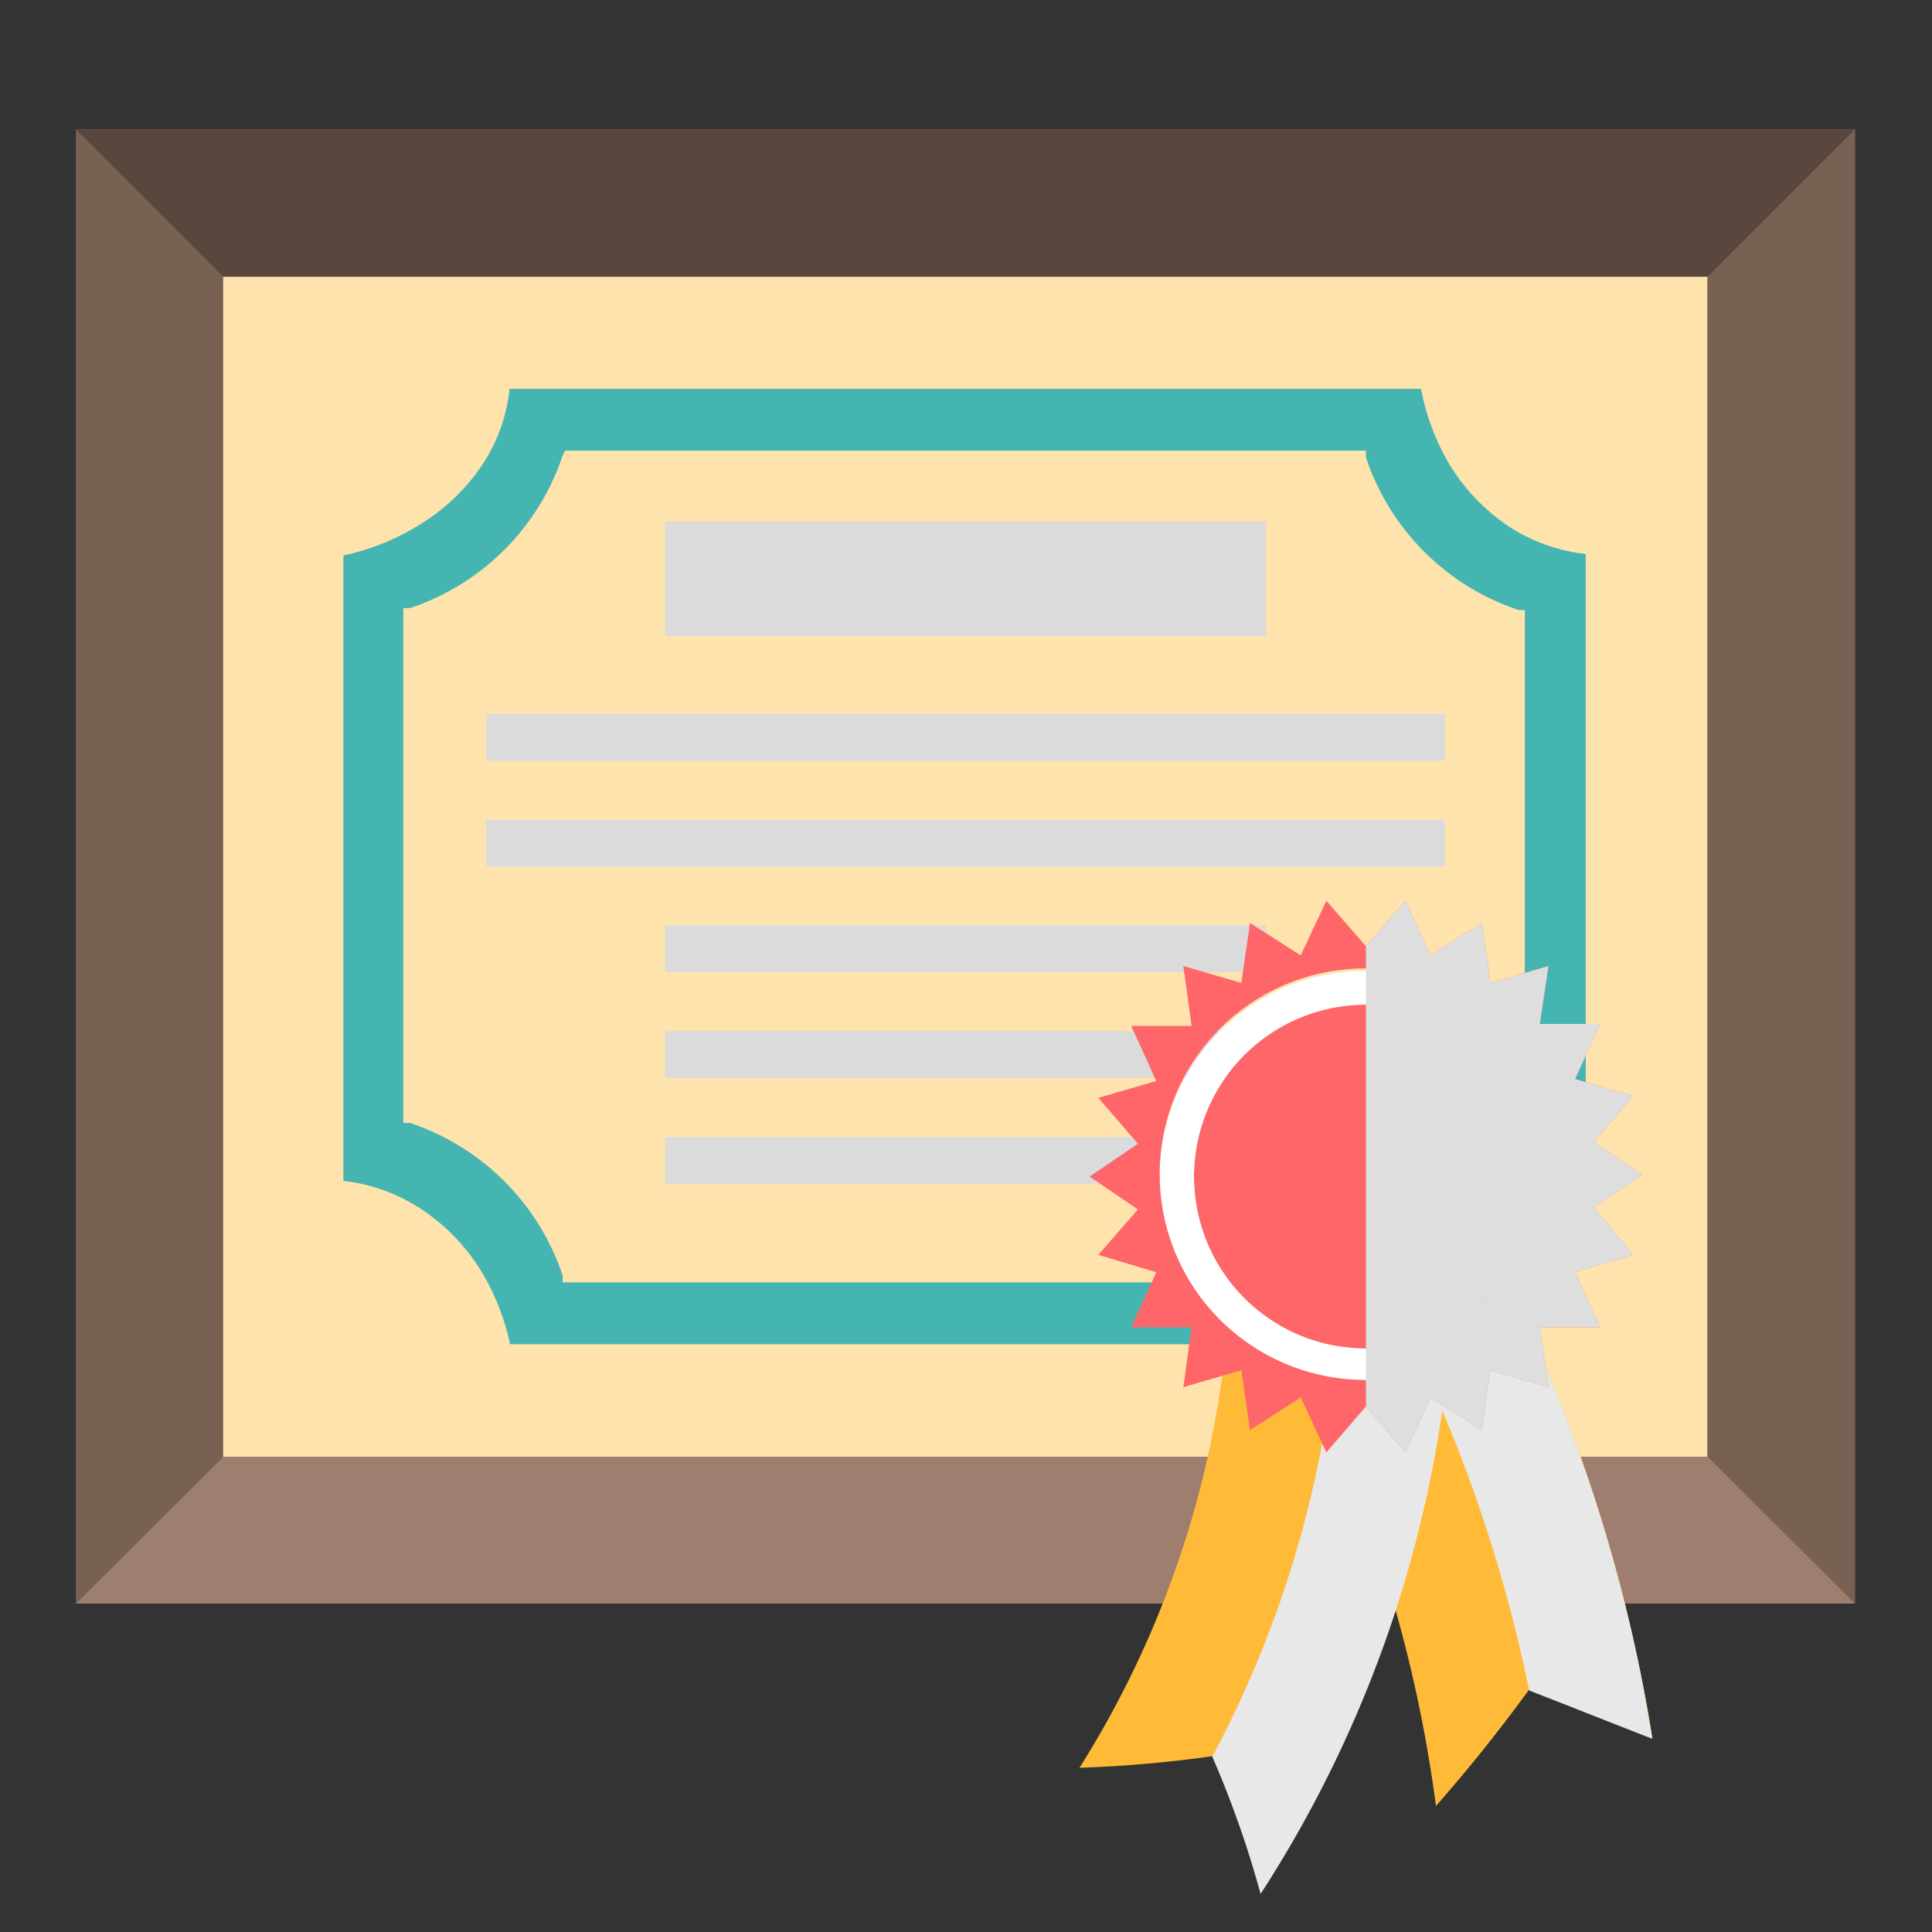
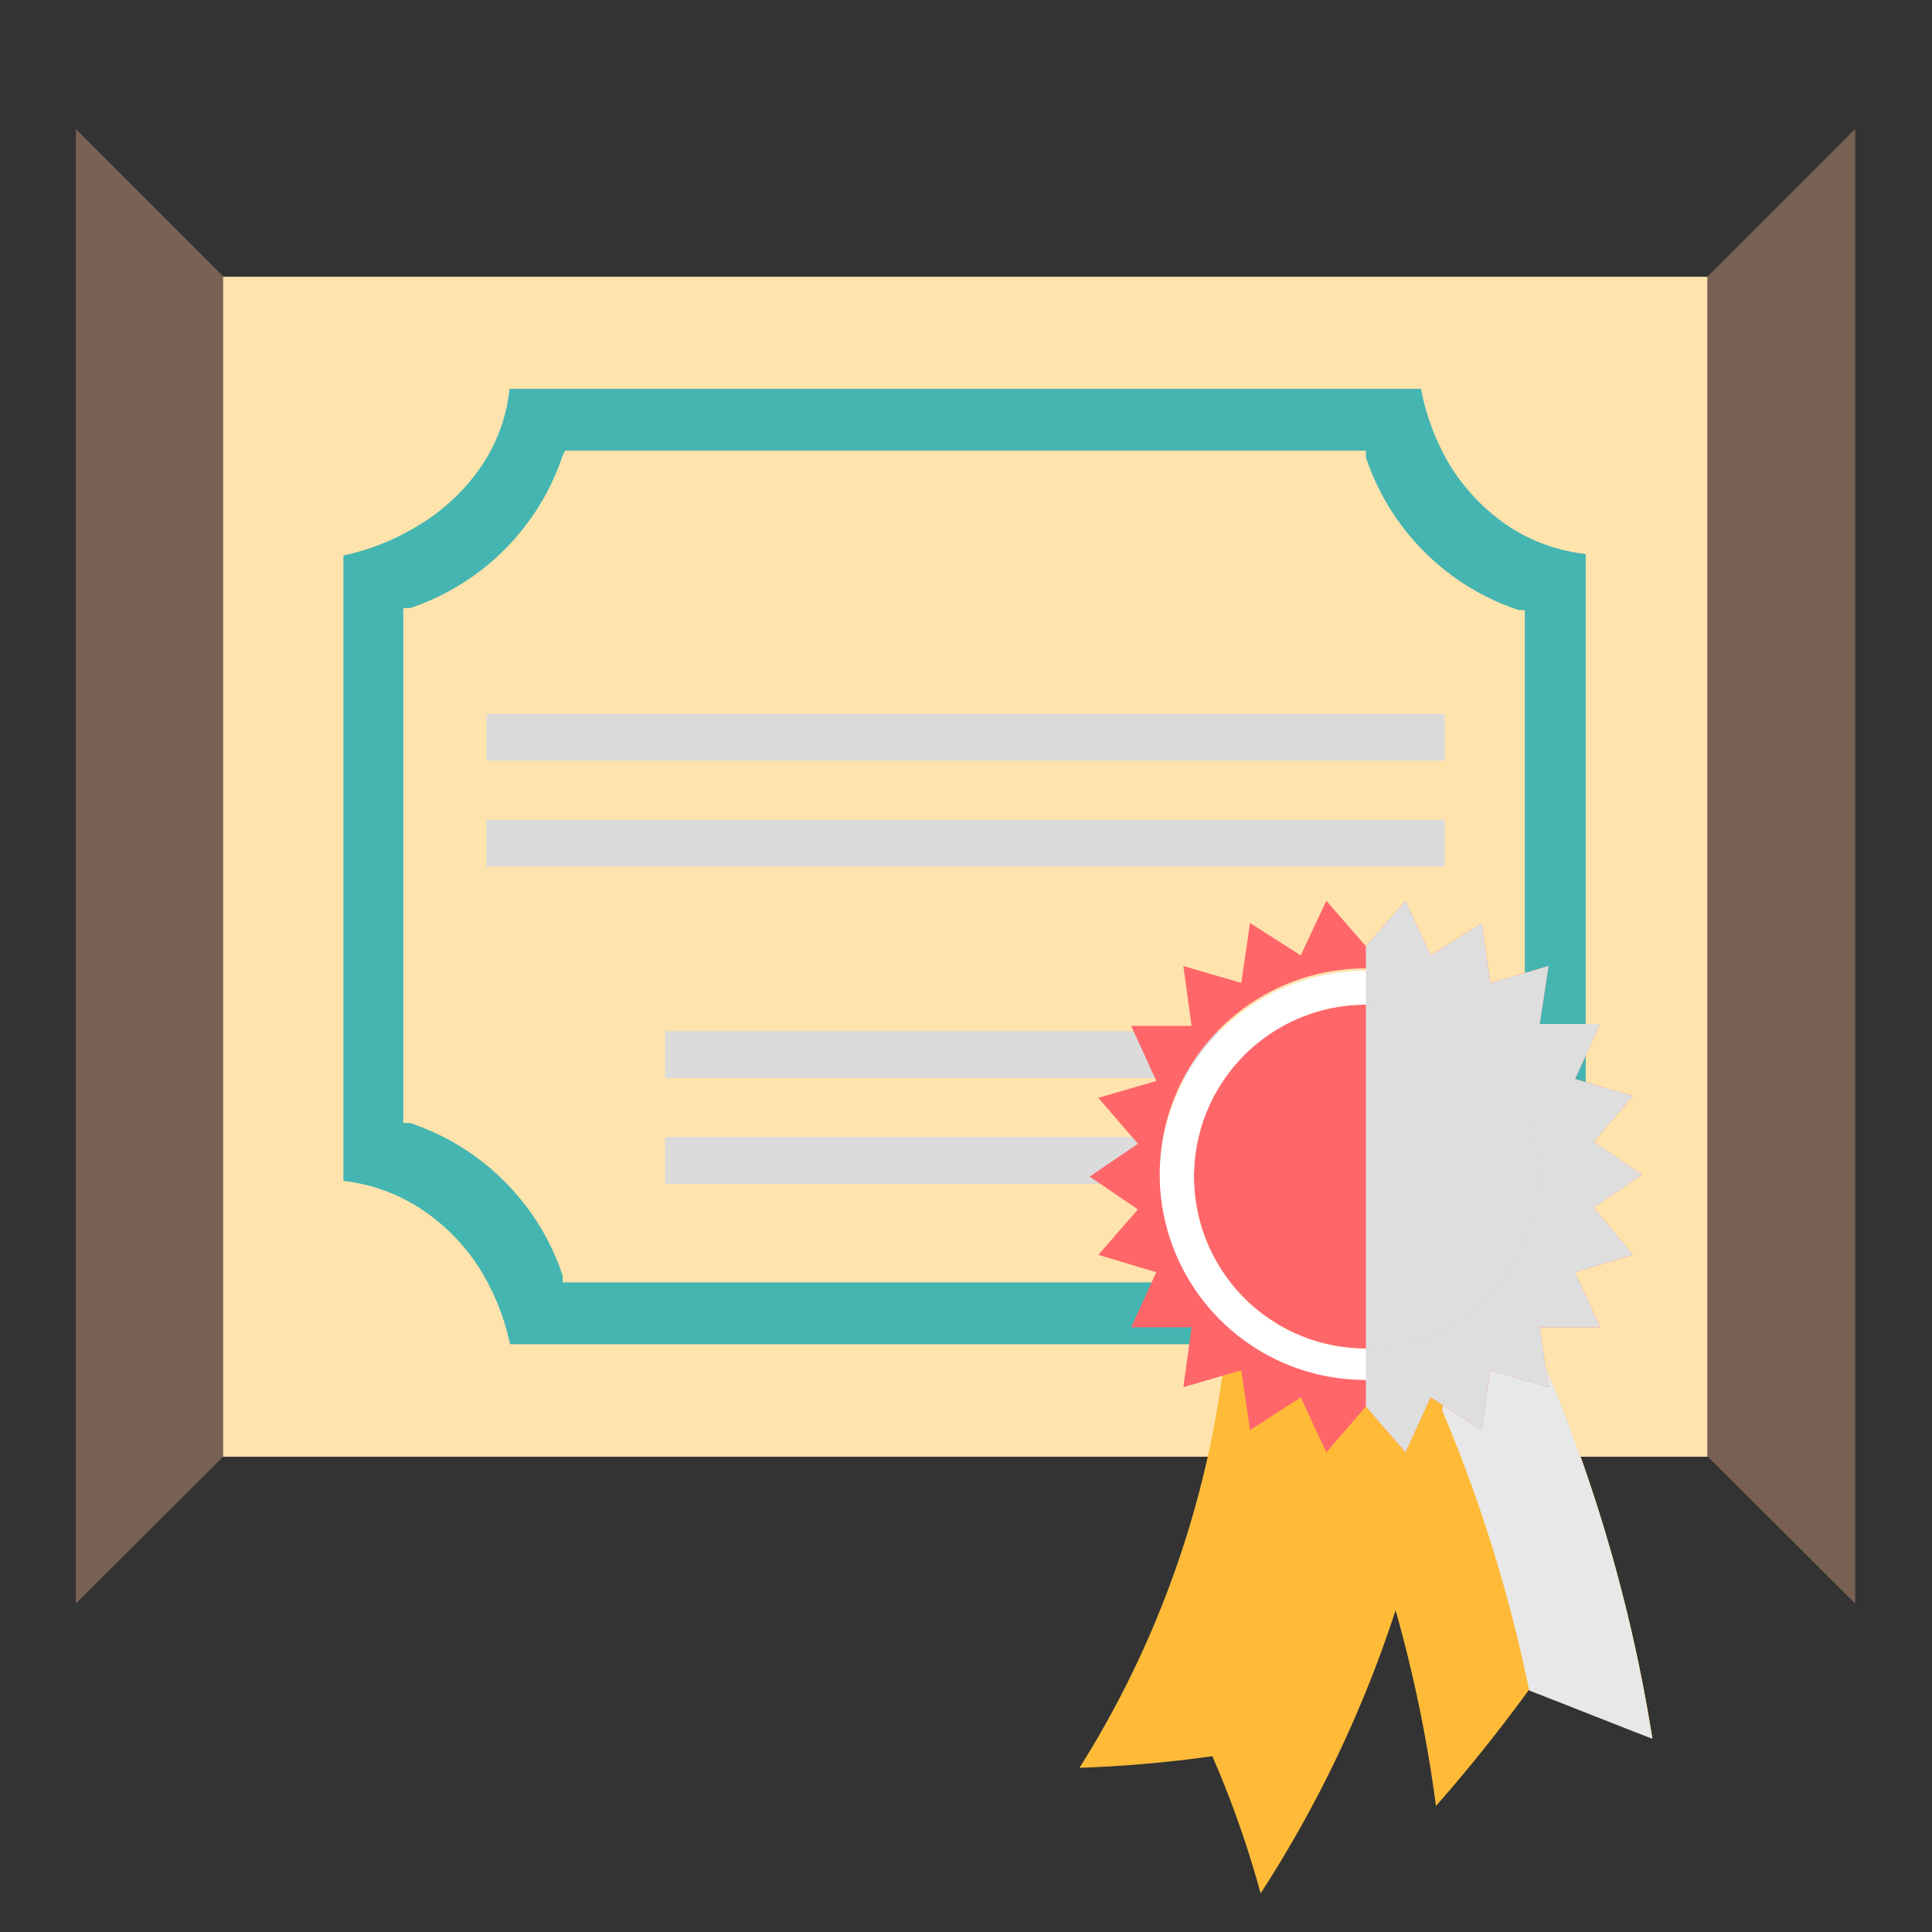
<svg xmlns="http://www.w3.org/2000/svg" viewBox="0 0 40 40">
  <rect x="0" y="0" width="40" height="40" fill="#333333" stroke="none" />
  <defs>
    <style>.cls-1{isolation:isolate;}.cls-2{fill:#59473e;}.cls-3{fill:#786053;}.cls-4{fill:#9e7e6e;}.cls-5{fill:#ffe3ad;}.cls-6{fill:#45b5b1;}.cls-7{fill:#dbdbdb;}.cls-12,.cls-7,.cls-9{mix-blend-mode:multiply;}.cls-8{fill:#ffbb38;}.cls-9{fill:#e8e8e8;}.cls-10{fill:#ff666a;}.cls-11{fill:#fff;}.cls-12{fill:#dedede;}</style>
  </defs>
  <title>license</title>
  <g class="cls-1">
    <g id="レイヤー_1" data-name="レイヤー 1">
-       <polygon class="cls-2" points="35.35 5.73 38.41 2.67 1.57 2.67 4.63 5.73 35.35 5.73" />
      <polygon class="cls-3" points="4.63 5.73 1.57 2.67 1.57 33.2 4.63 30.15 4.63 5.73" />
      <polygon class="cls-3" points="35.35 5.73 35.35 30.15 38.41 33.2 38.41 2.67 35.35 5.73" />
-       <polygon class="cls-4" points="4.63 30.15 1.57 33.2 38.41 33.2 35.35 30.15 4.63 30.15" />
      <rect class="cls-5" x="4.62" y="5.73" width="30.73" height="24.43" />
      <path class="cls-6" d="M10.56,27.83a4.89,4.89,0,0,0-.62-1.55A4.12,4.12,0,0,0,8.67,25a3.65,3.65,0,0,0-1.56-.55V11.5a4.89,4.89,0,0,0,1.55-.62A4.15,4.15,0,0,0,10,9.6a3.49,3.49,0,0,0,.55-1.55H29.42A4.89,4.89,0,0,0,30,9.6a4.12,4.12,0,0,0,1.27,1.32,3.65,3.65,0,0,0,1.56.55V24.38a5,5,0,0,0-1.56.62A4.3,4.3,0,0,0,30,26.27a3.53,3.53,0,0,0-.55,1.56Zm1.09-18.4a5,5,0,0,1-3.16,3.16l-.14,0V23.25l.14,0a5,5,0,0,1,3.16,3.16l0,.14H28.28l0-.14a5,5,0,0,1,3.16-3.16l.13,0V12.63l-.13,0a5,5,0,0,1-3.16-3.16l0-.14H11.7Z" />
-       <rect class="cls-7" x="13.77" y="10.8" width="12.44" height="2.37" />
      <rect class="cls-7" x="10.07" y="14.78" width="19.84" height="0.97" />
      <rect class="cls-7" x="10.07" y="16.97" width="19.84" height="0.97" />
-       <rect class="cls-7" x="13.77" y="19.16" width="12.44" height="0.97" />
      <rect class="cls-7" x="13.77" y="21.35" width="12.44" height="0.97" />
      <rect class="cls-7" x="13.77" y="23.54" width="12.44" height="0.97" />
      <path class="cls-8" d="M28.1,25.69c-.63.43-1.27.83-1.92,1.21a28.5,28.5,0,0,1,3.55,10.49c.67-.76,1.31-1.56,1.93-2.41.85.33,1.7.67,2.55,1A32.81,32.81,0,0,0,30,24.36C29.36,24.82,28.73,25.27,28.1,25.69Z" />
      <path class="cls-9" d="M28.1,25.69A30.63,30.63,0,0,1,31.66,35c.85.33,1.7.67,2.55,1A32.81,32.81,0,0,0,30,24.36C29.36,24.82,28.73,25.27,28.1,25.69Z" />
      <path class="cls-8" d="M27.75,26.37c-.75-.08-1.5-.14-2.26-.19A20.42,20.42,0,0,1,22.35,36.6a25.74,25.74,0,0,0,2.75-.24,21,21,0,0,1,1,2.84,25,25,0,0,0,4-12.56C29.26,26.53,28.51,26.44,27.75,26.37Z" />
-       <path class="cls-9" d="M27.75,26.37a22.62,22.62,0,0,1-2.65,10,21,21,0,0,1,1,2.84,25,25,0,0,0,4-12.56C29.26,26.53,28.51,26.44,27.75,26.37Z" />
      <circle class="cls-10" cx="28.28" cy="24.36" r="3.56" />
      <path class="cls-11" d="M28.28,20.1a4.26,4.26,0,1,0,4.25,4.26A4.26,4.26,0,0,0,28.28,20.1Zm0,7.82a3.56,3.56,0,1,1,3.56-3.56A3.56,3.56,0,0,1,28.28,27.92Z" />
      <path class="cls-10" d="M33,25l1-.68-1-.68.81-.95-1.2-.35.52-1.14H31.88L32.06,20l-1.2.35-.18-1.24-1.06.67-.52-1.13-.82.94-.82-.94-.53,1.13-1.05-.67-.18,1.24L24.5,20l.17,1.24H23.42l.52,1.14-1.2.35.82.95-1,.68,1,.68-.82.94,1.2.36-.52,1.14h1.25l-.17,1.24,1.2-.35.18,1.24,1.05-.68.53,1.14.82-.95.82.95.52-1.14,1.06.68.17-1.24,1.21.35-.18-1.24h1.25l-.52-1.14,1.2-.36Zm-4.72,3.57a4.26,4.26,0,1,1,4.25-4.25A4.25,4.25,0,0,1,28.28,28.61Z" />
      <path class="cls-12" d="M31.84,24.36a3.57,3.57,0,0,1-3.56,3.56v.69a4.26,4.26,0,0,0,0-8.51v.7A3.56,3.56,0,0,1,31.84,24.36Z" />
      <path class="cls-12" d="M33,25l1-.68-1-.68.81-.95-1.2-.35.52-1.14H31.88L32.06,20l-1.2.35-.18-1.24-1.06.67-.52-1.13-.82.94v.51a4.26,4.26,0,0,1,0,8.51v.51l.82.95.52-1.14,1.06.68.17-1.24,1.21.35-.18-1.24h1.25l-.52-1.14,1.2-.36Z" />
      <path class="cls-12" d="M31.84,24.36a3.56,3.56,0,0,0-3.56-3.56v7.12A3.57,3.57,0,0,0,31.84,24.36Z" />
    </g>
  </g>
</svg>